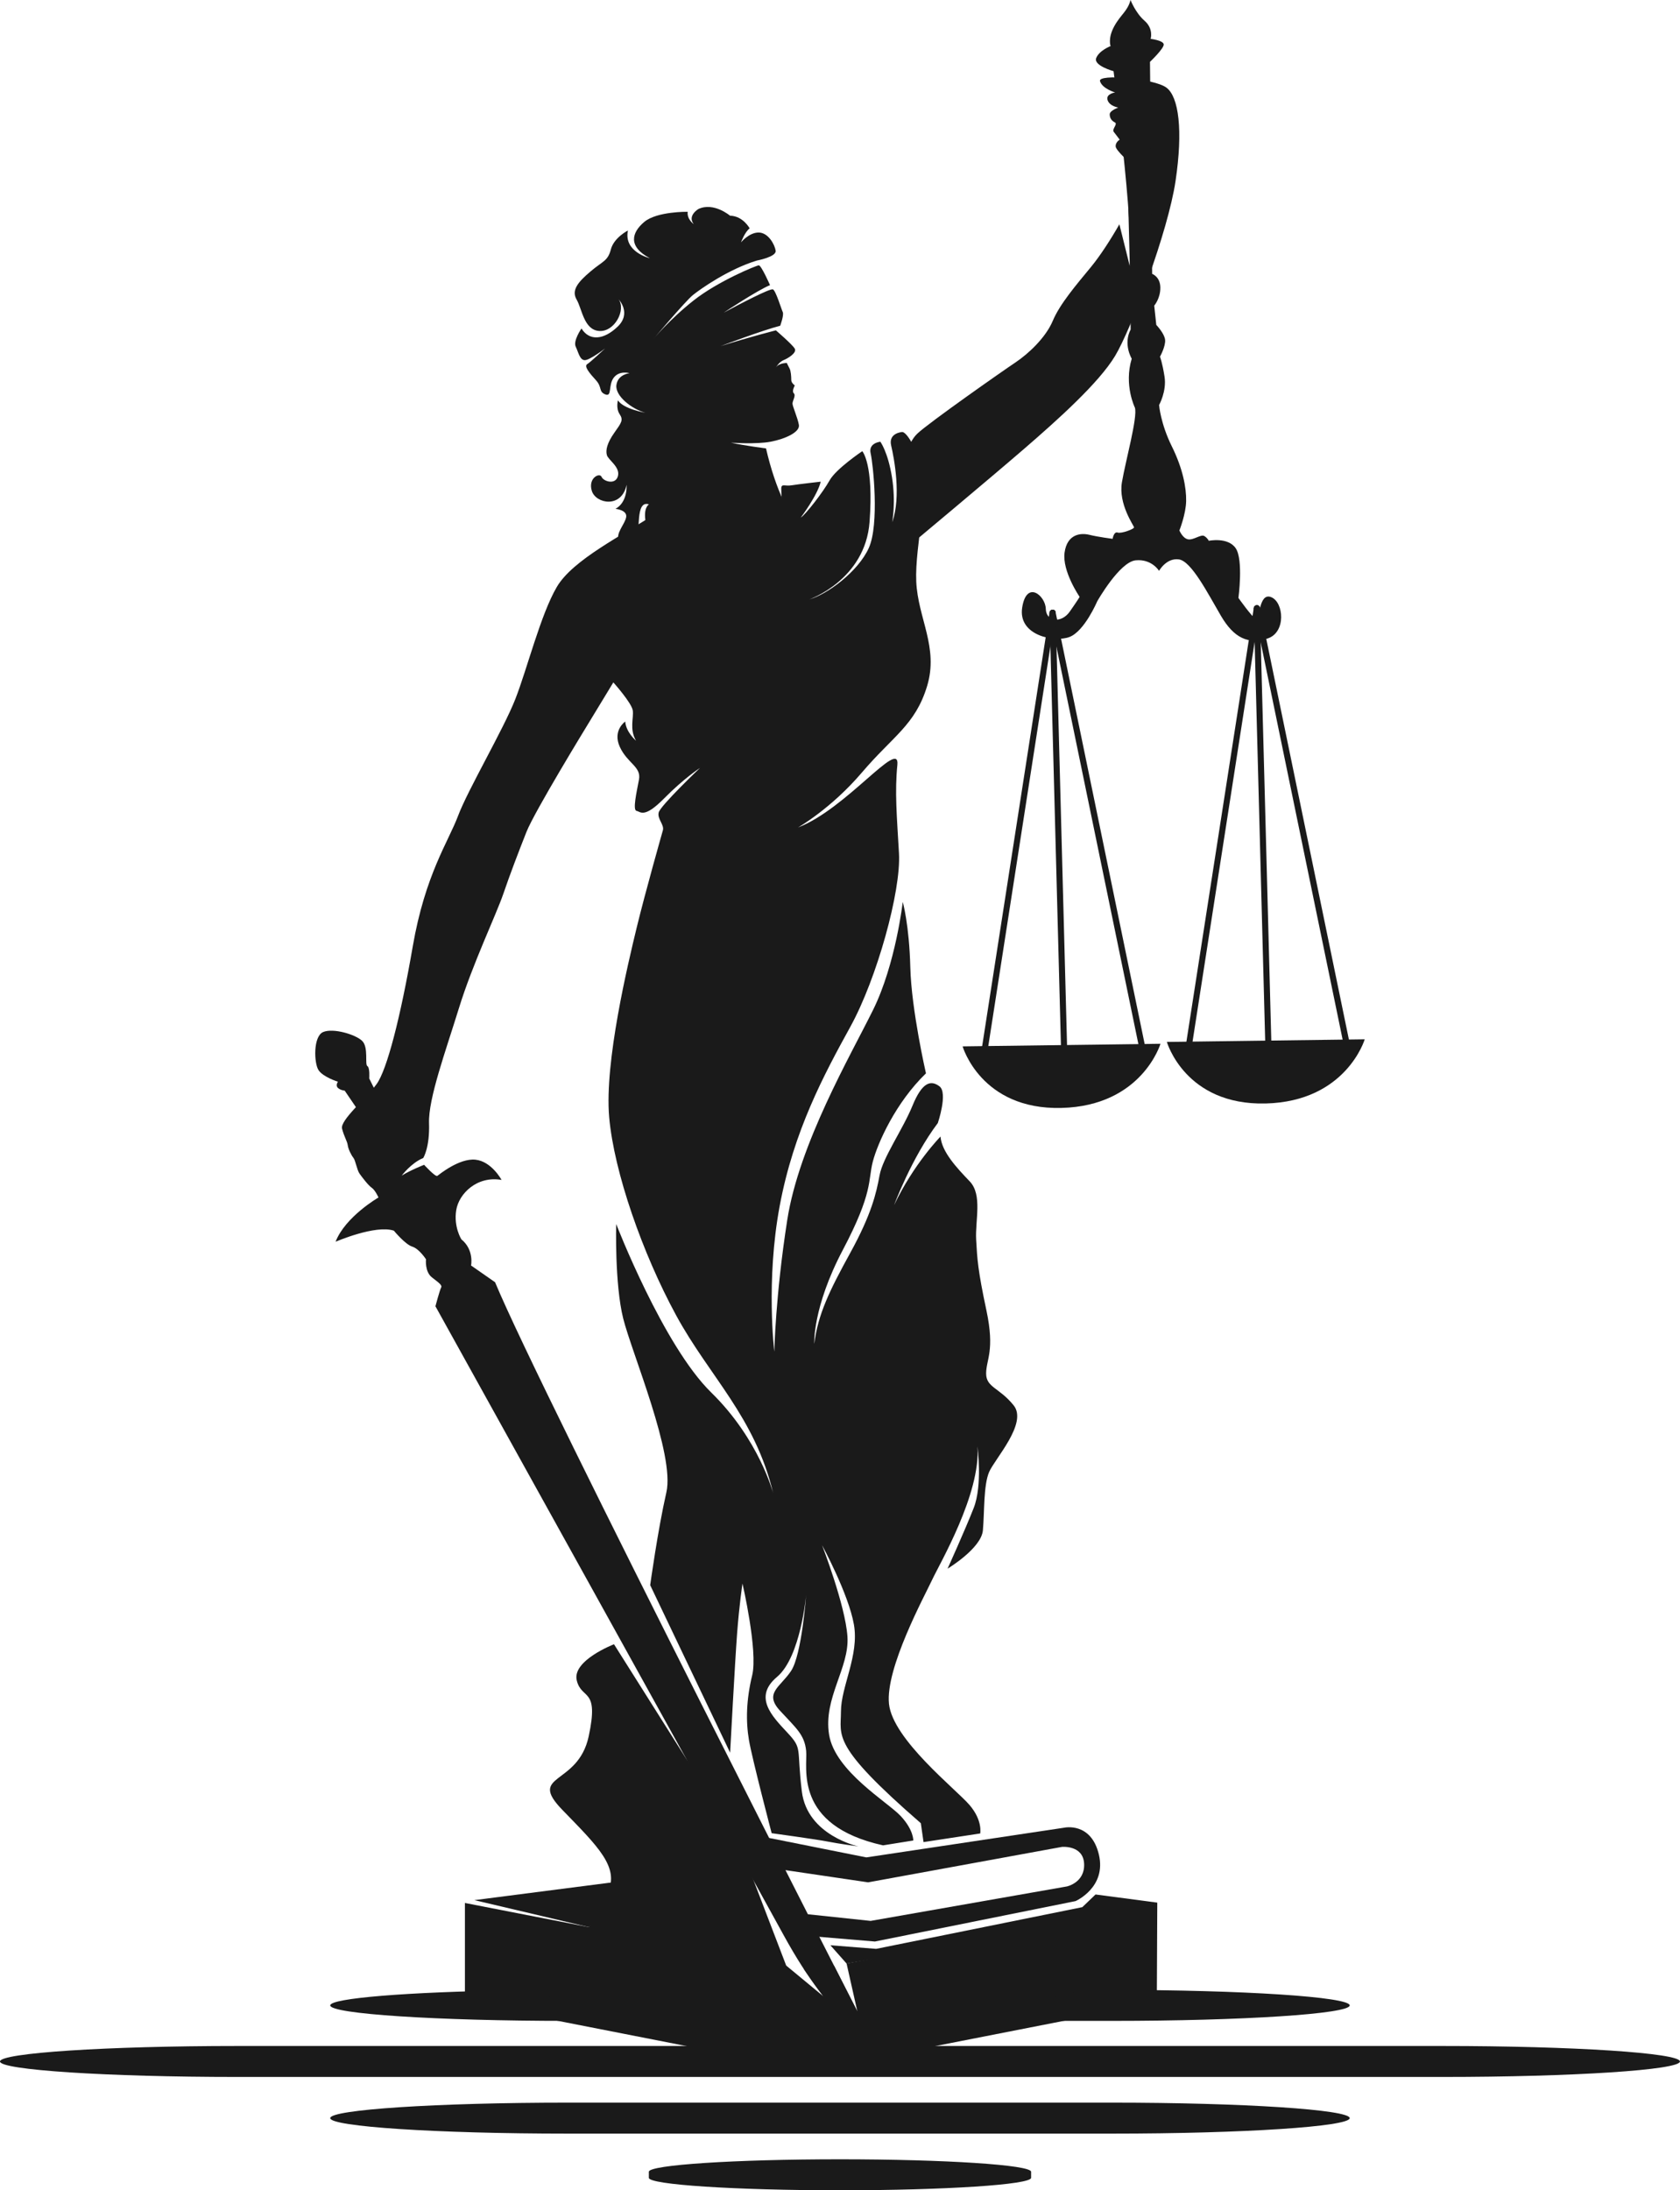
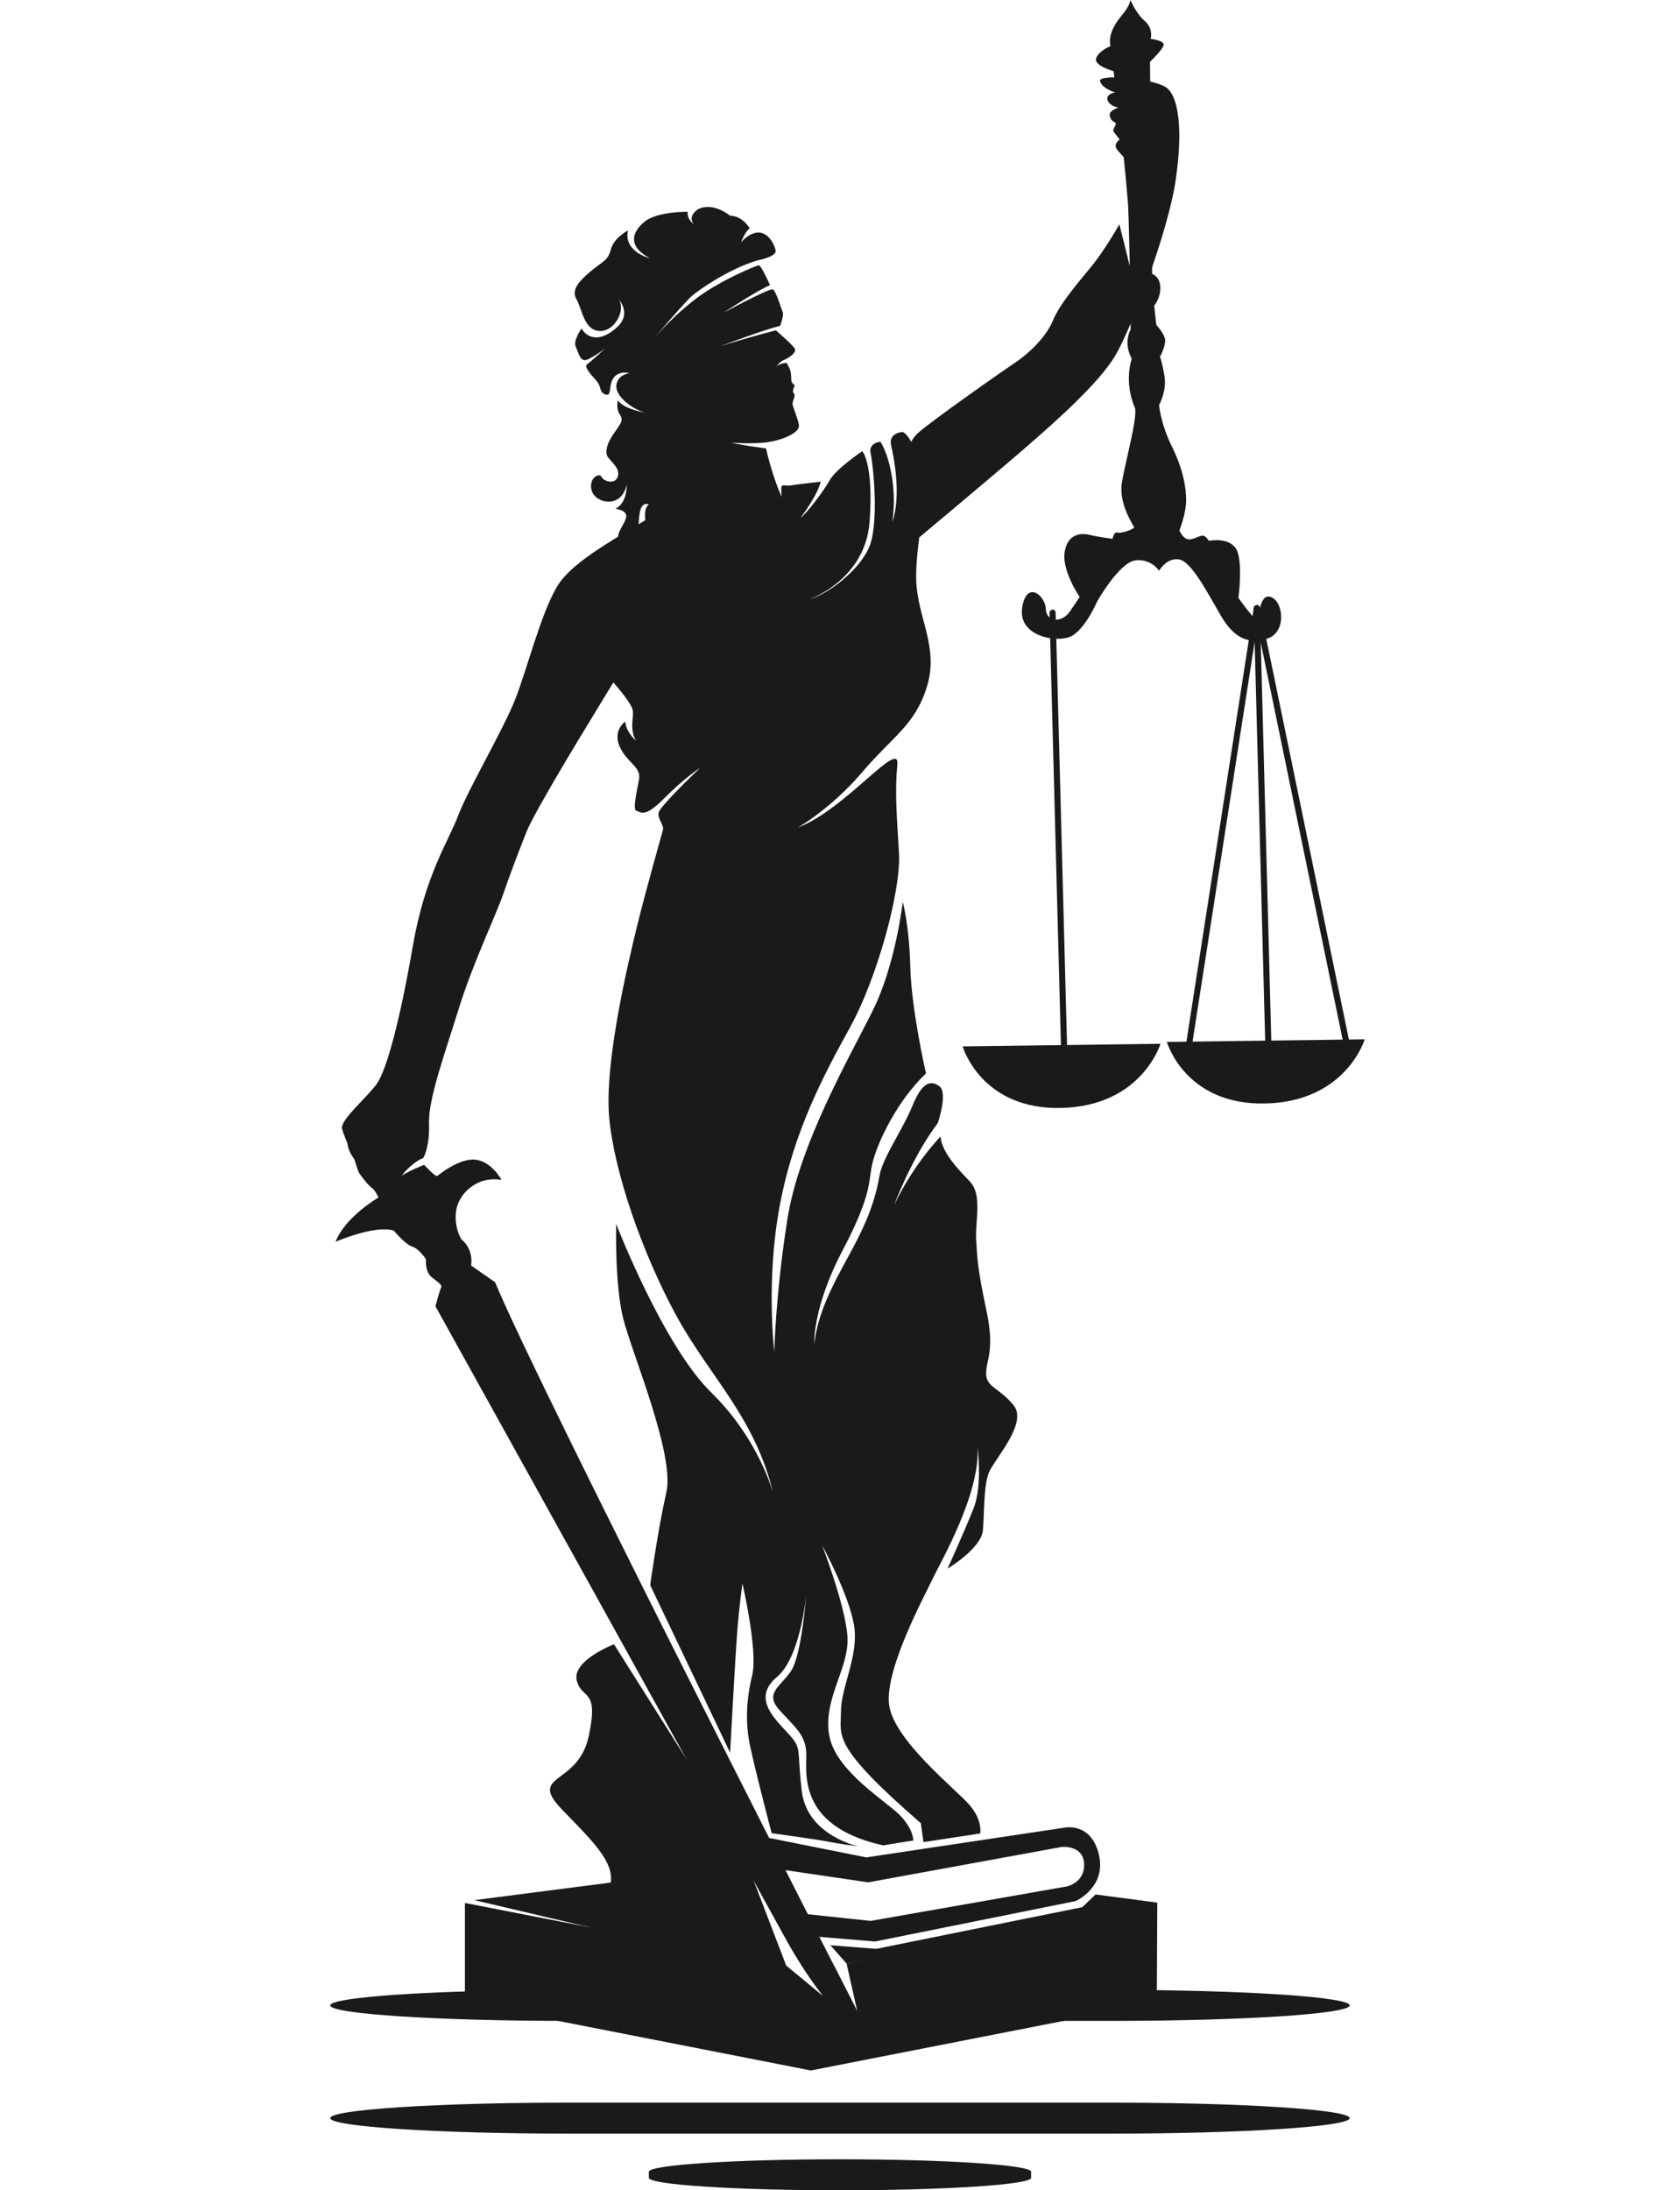
<svg xmlns="http://www.w3.org/2000/svg" height="651.7" preserveAspectRatio="xMidYMid meet" version="1.0" viewBox="1345.3 230.9 500.0 651.7" width="500.0" zoomAndPan="magnify">
  <g id="change1_1">
    <path clip-rule="evenodd" d="M1547.648,367.299c0,0,2.41,9.958-7.226,16.383 c-9.638,6.425-24.576,13.653-29.396,21.845c-4.818,8.192-8.834,24.415-12.368,33.409c-3.532,8.995-14.132,26.984-17.024,34.695 c-2.892,7.71-9.797,17.508-13.492,38.87c-3.693,21.363-7.708,36.782-10.761,40.959c-3.052,4.176-10.923,10.762-10.279,13.251 c0.642,2.49,1.526,3.694,1.688,4.9c0.158,1.204,1.043,2.971,1.685,3.773c0.644,0.804,1.045,3.614,1.848,4.738 c0.802,1.124,2.569,3.454,3.614,4.176c1.044,0.723,2.009,2.892,2.009,2.892s-9.88,5.702-12.771,13.171c0,0,11.886-5.14,17.349-3.293 c0,0,3.371,4.096,5.46,4.739c2.089,0.642,4.098,3.773,4.098,3.773s-0.402,3.695,1.768,5.381c2.167,1.688,3.13,2.329,2.729,3.052 c-0.401,0.723-1.687,5.542-1.687,5.542s88.905,160.221,103.683,187.205c14.776,26.984,26.343,31.321,26.343,31.321 s-98.622-192.748-112.274-225.676l-7.147-4.979c0,0,0.963-4.657-2.891-7.791c0,0-2.331-3.694-1.526-8.673 c0.804-4.979,6.265-10.279,13.492-8.995c0,0-2.974-5.542-7.79-6.023c-4.819-0.482-10.761,4.417-11.323,4.819 c-0.563,0.402-3.937-3.293-3.937-3.293s-3.937,1.525-6.665,3.212c0,0,2.792-3.755,6.404-5.241c0,0,1.969-3.051,1.727-10.358 c-0.24-7.31,4.9-21.284,8.917-34.295c4.015-13.009,11.082-27.787,13.171-33.891c2.087-6.104,4.497-12.367,6.905-18.472 c2.409-6.104,18.151-31.804,18.151-31.804l7.708-12.688c0,0,5.462,6.103,5.784,8.353c0.321,2.249-1.044,5.541,0.963,8.995 c0,0-2.972-2.49-3.213-5.703c0,0-3.854,2.651-1.604,7.55c2.248,4.899,6.424,5.862,5.702,9.717c-0.725,3.855-1.929,9.076-0.725,9.316 c1.205,0.242,2.248,2.328,8.191-3.693c5.942-6.023,10.684-9.075,10.684-9.075s-11.808,11.243-12.288,13.251 c-0.482,2.007,1.846,3.695,1.204,5.461c0,0-5.179,18.19-7.75,28.792c-2.569,10.602-9.637,39.995-8.19,56.38 c1.445,16.384,9.957,40.636,19.915,58.946c9.96,18.312,23.452,30.197,28.913,53.005c0,0-4.176-16.062-18.473-30.035 c-14.294-13.976-28.269-50.114-28.269-50.114s-0.48,17.826,2.088,28.107c2.569,10.279,15.421,40.477,12.852,51.721 c-2.569,11.242-4.819,27.628-4.819,27.628l23.789,49.844c0,0,1.429-26.877,2.071-35.389c0.64-8.513,1.604-14.938,1.604-14.938 s4.66,20.076,2.892,27.306c-1.766,7.228-1.926,13.653-0.963,19.274c0.963,5.623,6.758,27.702,6.758,27.702 s13.481,1.854,16.692,2.495c3.215,0.644,9.155,1.445,9.155,1.445s-15.26-3.212-16.866-16.383 c-1.604-13.171,0.322-12.527-4.336-17.509c-4.659-4.979-10.119-10.6-3.052-16.543c7.068-5.942,8.673-24.415,8.673-24.415 s-1.285,17.829-4.495,22.647c-3.215,4.819-8.112,6.585-3.294,11.808c4.817,5.22,7.309,7.146,7.789,11.965 c0.482,4.819-3.935,22.166,22.89,28.108l8.994-1.445c0,0,0.161-3.052-3.695-7.228c-3.854-4.178-19.594-13.334-21.361-24.255 c-1.767-10.923,6.104-19.918,5.461-29.232c-0.642-9.316-7.55-27.146-7.55-27.146s7.871,14.456,9.478,23.611 c1.606,9.156-3.856,18.473-3.856,25.858c0,7.391-3.052,9.96,23.772,33.25l0.804,5.621l16.866-2.569c0,0,0.802-3.854-3.213-8.513 s-22.809-19.436-23.933-30.036c-1.124-10.602,10.602-32.123,12.85-36.944c2.249-4.817,14.457-25.537,13.493-39.673 c0,0,1.524,11.566-1.125,18.312c-2.65,6.744-7.789,18.07-7.789,18.07s10.036-6.026,10.519-11.406 c0.483-5.38,0.161-13.409,1.848-17.346c1.688-3.937,11.564-14.537,7.309-19.838c-4.257-5.299-8.193-5.299-8.193-9.477 c0-4.176,2.652-6.747,0.081-18.794c-2.569-12.047-2.73-15.259-3.052-21.041c-0.32-5.782,1.928-13.331-1.926-17.348 c-3.856-4.016-8.354-8.834-8.676-13.331c0,0-8.03,8.191-13.812,20.399c0,0,5.139-13.976,13.009-24.416c0,0,3.053-8.994,0.483-10.922 s-5.141-1.285-8.032,5.782c-2.891,7.068-8.834,15.421-9.797,20.721c-0.965,5.301-2.41,11.564-8.673,22.969 c-6.265,11.404-9.639,18.312-10.763,27.146c0,0-0.563-10.762,8.513-27.948s7.469-20.721,8.915-26.262 c1.445-5.542,6.825-17.59,15.82-26.263c0,0-4.337-18.875-4.659-31.564c-0.321-12.688-2.247-19.435-2.247-19.435 s-2.089,18.471-8.834,32.123c-6.747,13.654-22.005,39.836-25.539,62.483c-3.535,22.648-3.854,39.191-3.854,39.191 s-2.571-21.042,1.604-43.368c4.178-22.326,13.173-39.031,21.042-53.326c7.871-14.296,15.101-40.316,14.457-51.561 c-0.642-11.244-1.285-18.311-0.48-26.342c0.802-8.031-15.26,13.171-29.557,18.632c0,0,9.8-5.542,19.036-16.383 c9.233-10.843,15.82-14.055,19.353-25.618c3.534-11.565-2.73-20.238-3.211-31.161c-0.482-10.922,4.335-27.788,0.961-36.302 c-3.371-8.512-5.139-8.191-5.139-8.191s-4.176,0.241-3.293,4.016c0.885,3.775,3.052,15.099,0.321,22.809 c0,0,1.124-5.943-0.08-13.412s-3.454-10.521-3.454-10.521s-3.613,0.322-2.891,3.454c0.724,3.132,2.649,21.122-0.563,28.188 c-3.211,7.068-12.447,13.814-17.668,15.26c0,0,16.627-5.783,17.909-23.049c1.287-17.268-2.167-21.041-2.167-21.041 s-7.791,5.22-9.719,8.673c-1.926,3.454-7.067,10.118-8.593,11.083c0,0,4.98-6.586,5.942-10.682c0,0-6.784,0.764-8.713,1.084 c-1.928,0.321-3.028-0.631-3.028,0.976c0,1.605,0.178,3.683,0.178,3.683s-7.389-1.646-7.309-4.618 c0.081-2.971-3.705-7.781-1.697-8.584l-16.212-0.893L1547.648,367.299z" fill="#1A1A1A" fill-rule="evenodd" />
  </g>
  <g id="change1_2">
    <path clip-rule="evenodd" d="M1616.621,392.688c0,0,23.372-19.515,33.41-28.188 c10.038-8.675,22.326-19.678,27.146-27.709c4.819-8.03,15.74-36.942,17.989-52.041c2.25-15.099,0.963-25.058-2.729-27.788 c-3.695-2.73-20.4-4.176-19.757-1.928c0.643,2.25,4.497,3.374,4.497,3.374s-2.811,0.401-2.25,2.248 c0.563,1.847,3.213,2.249,3.213,2.249s-2.569,0.884-2.569,2.008s0.563,1.928,1.525,2.409c0.964,0.481-0.963,2.007-0.321,2.811 c0.644,0.804,1.768,2.329,1.768,2.329s-1.285,0.724-1.205,2.009c0.081,1.284,4.578,5.14,5.14,5.782 c0.563,0.643,0.895,7.211-0.239,9.958c-1.139,2.746-0.553,1.721-1.115,2.84l0.434,17.087l-3.111-12.497 c-2.519,4.418-5.702,9.353-8.415,12.647c-4.5,5.461-9.316,11.083-11.403,16.063c-2.091,4.979-7.229,9.797-11.086,12.367 c-3.854,2.57-25.858,17.99-29.232,21.203c-3.374,3.212-3.534,8.995-3.534,8.995L1616.621,392.688z" fill="#1A1A1A" fill-rule="evenodd" />
  </g>
  <g id="change1_3">
-     <path clip-rule="evenodd" d="M1457.764,557.007l-2.571-5.221c0,0,0.241-3.213-0.562-3.694 c-0.804-0.482,0.4-5.542-1.525-7.469c-1.929-1.928-8.676-3.936-11.647-2.65c-2.972,1.284-2.729,9.235-1.362,11.323 c1.362,2.089,5.781,3.453,5.781,3.453s-0.804,1.124,0,1.848c0.803,0.723,2.007,0.804,2.007,0.804l4.096,6.023L1457.764,557.007z" fill="#1A1A1A" fill-rule="evenodd" />
-   </g>
+     </g>
  <g id="change1_4">
    <path clip-rule="evenodd" d="M1549.518,754.163l-21.48-34.041c0,0-12.529,4.817-11.083,10.76 c1.445,5.943,6.745,1.929,3.534,16.708c-3.213,14.776-18.398,10.916-7.799,21.837c10.604,10.921,17.026,17.027,13.494,24.576 c-3.534,7.547-7.71,12.85-9.639,17.668c-1.928,4.817-13.01,11.564-13.01,11.564s14.616-5.3,27.144-2.73 c12.529,2.569,28.433,11.564,32.126,4.016c3.692-7.55,19.113-1.929,19.113-1.929l-18.953-49.472L1549.518,754.163z" fill="#1A1A1A" fill-rule="evenodd" />
  </g>
  <g id="change1_5">
    <path clip-rule="evenodd" d="M1578.557,380.161c-2.069-4.465-3.855-9.672-5.28-15.85 c0,0-6.322-0.789-10.423-1.707c0,0,7.424,0.558,11.857-0.289c4.437-0.846,8.696-2.895,8.356-4.969 c-0.341-2.074-1.916-5.55-1.905-6.388c0.013-0.84,1.073-2.394,0.39-3.034s0.294-2.338,0.294-2.338s-1.039-0.733-1.045-1.556 c-0.011-1.168-0.108-2.745-0.523-3.51c-0.705-1.303-0.793-1.612-0.793-1.612s-2.312-0.05-3.26,1.305c0,0,1.026-1.669,2.229-2.138 c1.204-0.467,4.178-2.191,3.347-3.5c-0.832-1.308-5.584-5.382-5.584-5.382s-7.327,1.836-16.451,4.686c0,0,12.591-4.755,17.734-6.053 c0,0,1.181-3.177,0.764-4.06c-0.419-0.883-2.08-6.421-2.929-6.764c-0.85-0.344-9.603,4.219-14.646,6.927 c0,0,10.11-6.722,13.784-8.186c0,0-2.607-5.937-3.348-5.893c-0.738,0.043-12.106,4.7-19.401,10.452 c-7.295,5.754-12.188,11.74-12.188,11.74s9.74-11.543,11.981-13.351c2.238-1.808,10.584-7.691,19.037-10.266 c0,0,5.869-1.088,5.596-2.93c-0.275-1.843-2.203-5.386-5.05-5.41c-2.845-0.024-5.264,2.919-5.264,2.919s1.128-3.076,2.573-4.157 c0,0-1.97-3.696-5.83-3.765c0,0-4.852-4.13-9.419-1.993c0,0-3.369,1.96-1.396,4.488c0,0-2.069-1.414-1.795-3.663 c0,0-9.143-0.152-12.918,3.011c-3.776,3.163-4.928,7.333,1.654,10.803c0,0-7.873-1.849-6.522-8.247c0,0-4.161,2.104-5.08,5.623 c-0.918,3.519-2.361,3.428-6.061,6.569c-3.698,3.142-5.764,5.565-4.132,8.358c1.63,2.793,2.165,9.07,6.756,9.35 c4.586,0.279,7.979-6.282,5.753-9.405c0,0,3.913,4.063-0.282,8.098c-4.194,4.033-8.453,4.329-10.779,0.564 c0,0-2.55,3.65-1.714,5.415c0.838,1.767,1.2,3.918,2.646,4.007c1.445,0.09,6.104-3.492,6.104-3.492s-4.351,4.078-5.344,4.695 c-0.992,0.616,0.671,2.648,2.612,4.768c1.94,2.12,0.713,3.388,2.787,4.217c2.074,0.828,0.809-2.735,2.508-4.975 c1.701-2.237,4.711-1.342,4.711-1.342s-3.496,0.328-3.917,3.538c-0.424,3.211,4.537,7.141,8.609,8.236c0,0-6.487-1.075-8.15-3.69 c0,0-0.665,2.359,0.504,4.114c1.168,1.756,0.55,2.516-1.594,5.549c-2.142,3.031-2.618,5.171-2.199,6.639 c0.417,1.468,4.011,3.532,3.283,6.247c-0.733,2.714-4.315,1.563-4.866,0.217c-0.551-1.347-4.083,0.326-2.906,4.167 c1.179,3.841,8.866,5.324,10.35-1.779c0,0,0.383,5.153-3.314,7.125c0,0,3.518,0.333,3.196,2.43c-0.322,2.095-3.213,4.84-2.188,6.97 s3.439,2.109,5.041-0.184c1.601-2.293-0.288-11.859,3.924-10.555c0,0-1.819,0.936-0.931,5.526c0.891,4.59-2.003,9.088-6.845,8.798 c0,0-4.48,0.106-4.906,7.409c-0.423,7.303,7.146,5.731,8.25,2.578c1.104-3.154,4.12-6.352,7.949-6.69 c3.826-0.338,11.822-9.798,11.822-9.798l-2.979-13.097c0,0,4.216,12.16,5.02,13.518 C1556.622,390.56,1578.557,380.161,1578.557,380.161" fill="#1A1A1A" fill-rule="evenodd" />
  </g>
  <g id="change1_6">
    <path clip-rule="evenodd" d="M1681.77,230.907c0,0,1.453,3.809,4.184,6.188 c2.732,2.381,1.799,5.372,1.799,5.372s3.731,0.432,3.891,1.62c0.156,1.188-4.089,5.218-4.089,5.218l0.647,63.081 c0,0,2.388,0.816,2.436,4.05c0.049,3.231-1.819,5.406-1.819,5.406l0.615,5.731c0,0,2.417,2.513,2.62,4.423 c0.206,1.91-1.521,5.033-1.521,5.033s0.667,1.591,1.353,5.933c0.684,4.342-1.623,8.453-1.623,8.453s0.439,5.516,3.775,12.251 c3.338,6.735,4.349,12.399,4.281,16.3c-0.067,3.899-2.007,8.759-2.007,8.759s0.96,2.352,2.587,2.647 c1.63,0.296,3.84-1.611,4.847-0.97c1.008,0.643,1.3,1.404,1.3,1.404s5.716-1.195,8.031,2.226c2.315,3.423,0.803,14.772,0.803,14.772 s3.898,5.509,5.155,6.271c1.257,0.762,0.769-7.986,4.567-6.513c3.797,1.474,4.551,10.583-1.13,12.339 c-5.681,1.757-9.907-0.131-13.8-6.773c-3.894-6.643-8.785-16.277-12.521-16.79c-3.735-0.512-5.896,3.412-5.896,3.412 s-2.165-3.608-6.963-3.132c-4.798,0.475-11.439,12.193-11.439,12.193s-3.768,8.89-8.243,10.607 c-4.475,1.719-15.399-0.432-14.09-8.75c1.309-8.319,6.934-3.505,7.024,0.368c0.094,3.873,4.636,4.412,7.137,0.837 c2.504-3.577,2.936-4.378,2.936-4.378s-5.246-7.632-4.48-13.188c0.764-5.556,4.845-5.911,7.383-5.28 c2.535,0.631,6.918,1.196,6.918,1.196s0.337-2.243,1.488-1.867c1.151,0.375,4.921-1.063,4.889-1.545 c-0.031-0.48-4.715-6.908-3.61-13.412c1.106-6.503,4.702-19.255,3.869-22.193c0,0-3.336-6.735-0.95-14.585 c0,0-2.612-4.265-0.324-8.695l-0.053-5.744c0,0-3.967-4.038-0.817-10.07c3.147-6.033-4.214-61.029-4.214-61.029 s-6.063-1.663-5.164-3.919c0.897-2.256,4.275-3.548,4.275-3.548s-0.872-2.285,1.066-5.849 C1678.834,235.205,1680.865,234.3,1681.77,230.907" fill="#1A1A1A" fill-rule="evenodd" />
  </g>
  <g id="change1_7">
    <path clip-rule="evenodd" d="M1692.582,540.906l58.886-0.773c0,0-5.516,18.498-29.484,19.092 C1698.013,559.818,1692.582,540.906,1692.582,540.906" fill="#1A1A1A" fill-rule="evenodd" />
  </g>
  <g id="change1_8">
    <path d="M1718.46,412.09c-0.1-0.485,0.218-0.978,0.709-1.098s0.972,0.177,1.07,0.663l26.862,130.208 c0.098,0.487-0.22,0.979-0.711,1.099c-0.491,0.119-0.97-0.177-1.069-0.664L1718.46,412.09z" fill="#1A1A1A" />
  </g>
  <g id="change1_9">
    <path d="M1718.453,411.771c0.076-0.497,0.54-0.856,1.035-0.8c0.495,0.056,0.836,0.506,0.758,1.003l-20.711,133.297 c-0.077,0.497-0.54,0.855-1.036,0.8c-0.494-0.056-0.835-0.505-0.757-1.003L1718.453,411.771z" fill="#1A1A1A" />
  </g>
  <g id="change1_10">
    <path d="M1718.442,411.933c-0.013-0.501,0.386-0.932,0.885-0.965c0.502-0.032,0.919,0.347,0.93,0.846l3.483,131.728 c0.011,0.499-0.385,0.931-0.887,0.964c-0.502,0.031-0.917-0.348-0.93-0.847L1718.442,411.933z" fill="#1A1A1A" />
  </g>
  <g id="change1_11">
    <path clip-rule="evenodd" d="M1631.794,542.232l58.886-0.773c0,0-5.516,18.498-29.484,19.092 C1637.225,561.143,1631.794,542.232,1631.794,542.232" fill="#1A1A1A" fill-rule="evenodd" />
  </g>
  <g id="change1_12">
-     <path d="M1657.672,413.417c-0.1-0.486,0.218-0.979,0.709-1.099c0.49-0.12,0.971,0.177,1.07,0.663l26.861,130.209 c0.101,0.485-0.217,0.978-0.708,1.098c-0.491,0.119-0.972-0.177-1.071-0.663L1657.672,413.417z" fill="#1A1A1A" />
-   </g>
+     </g>
  <g id="change1_13">
-     <path d="M1657.665,413.098c0.076-0.498,0.542-0.855,1.037-0.8s0.834,0.505,0.758,1.003l-20.714,133.297 c-0.076,0.497-0.539,0.856-1.035,0.8c-0.495-0.056-0.836-0.505-0.757-1.002L1657.665,413.098z" fill="#1A1A1A" />
-   </g>
+     </g>
  <g id="change1_14">
    <path d="M1657.654,413.258c-0.013-0.5,0.386-0.931,0.887-0.964c0.5-0.033,0.916,0.346,0.928,0.847l3.483,131.726 c0.011,0.5-0.386,0.932-0.887,0.965c-0.502,0.032-0.917-0.347-0.93-0.847L1657.654,413.258z" fill="#1A1A1A" />
  </g>
  <g id="change1_15">
    <path clip-rule="evenodd" d="M1569.996,776.921l33.149,6.618l58.844-8.831 c0,0,8.019-1.84,10.355,7.974c2.337,9.814-6.957,13.863-6.957,13.863l-59.694,12.023l-25.788-2.165l-4.482-7.037l28.997,3.068 l58.405-10.252c0,0,5.388-1.13,5.13-6.745c-0.261-5.614-6.597-5.02-6.597-5.02l-57.682,10.546l-33.245-4.908L1569.996,776.921z" fill="#1A1A1A" fill-rule="evenodd" />
  </g>
  <g id="change1_16">
    <path clip-rule="evenodd" d="M1584.525 816.742L1593.568 815.849 1600.462 829.364 1597.26 815.125 1689.729 796.995 1689.59 826.748 1586.629 846.936 1483.669 826.748 1483.669 797.1 1579.287 815.722 1590.31 824.835z" fill="#1A1A1A" fill-rule="evenodd" />
  </g>
  <g id="change1_17">
    <path clip-rule="evenodd" d="M1486.479 796.257L1533.223 790.233 1520.512 804.276z" fill="#1A1A1A" fill-rule="evenodd" />
  </g>
  <g id="change1_18">
    <path clip-rule="evenodd" d="M1592.44 809.682L1606.063 810.752 1667.418 798.344 1671.354 794.57 1689.729 796.995 1672.719 801.959 1597.26 815.125z" fill="#1A1A1A" fill-rule="evenodd" />
  </g>
  <g id="change1_19">
-     <path clip-rule="evenodd" d="M1415.982,839.65h358.618c38.881,0,70.69,2.074,70.69,4.609 c0,2.531-31.81,4.605-70.69,4.605h-358.618c-38.881,0-70.691-2.074-70.691-4.605C1345.291,841.725,1377.102,839.65,1415.982,839.65" fill="#1A1A1A" fill-rule="evenodd" />
-   </g>
+     </g>
  <g id="change1_20">
    <path clip-rule="evenodd" d="M1514.272,856.51h162.038c38.879,0,70.691,2.072,70.691,4.605 c0,2.535-31.813,4.609-70.691,4.609h-162.038c-38.879,0-70.691-2.074-70.691-4.609 C1443.581,858.582,1475.394,856.51,1514.272,856.51" fill="#1A1A1A" fill-rule="evenodd" />
  </g>
  <g id="change1_21">
    <path clip-rule="evenodd" d="M1595.287,873.365h0.009c31.287,0,56.879,1.67,56.879,3.71v1.799 c0,2.041-25.592,3.711-56.879,3.711h-0.009c-31.287,0-56.879-1.67-56.879-3.711v-1.799 C1538.408,875.035,1564,873.365,1595.287,873.365" fill="#1A1A1A" fill-rule="evenodd" />
  </g>
  <g id="change1_22">
    <path clip-rule="evenodd" d="M1550.067,832.184h-35.795c-38.882,0-70.691-2.074-70.691-4.607 c0-2.165,23.184-3.991,54.157-4.48L1550.067,832.184z M1668.47,822.969h7.841c38.879,0,70.691,2.074,70.691,4.607 s-31.813,4.607-70.691,4.607h-49.499L1668.47,822.969z" fill="#1A1A1A" fill-rule="evenodd" />
  </g>
</svg>